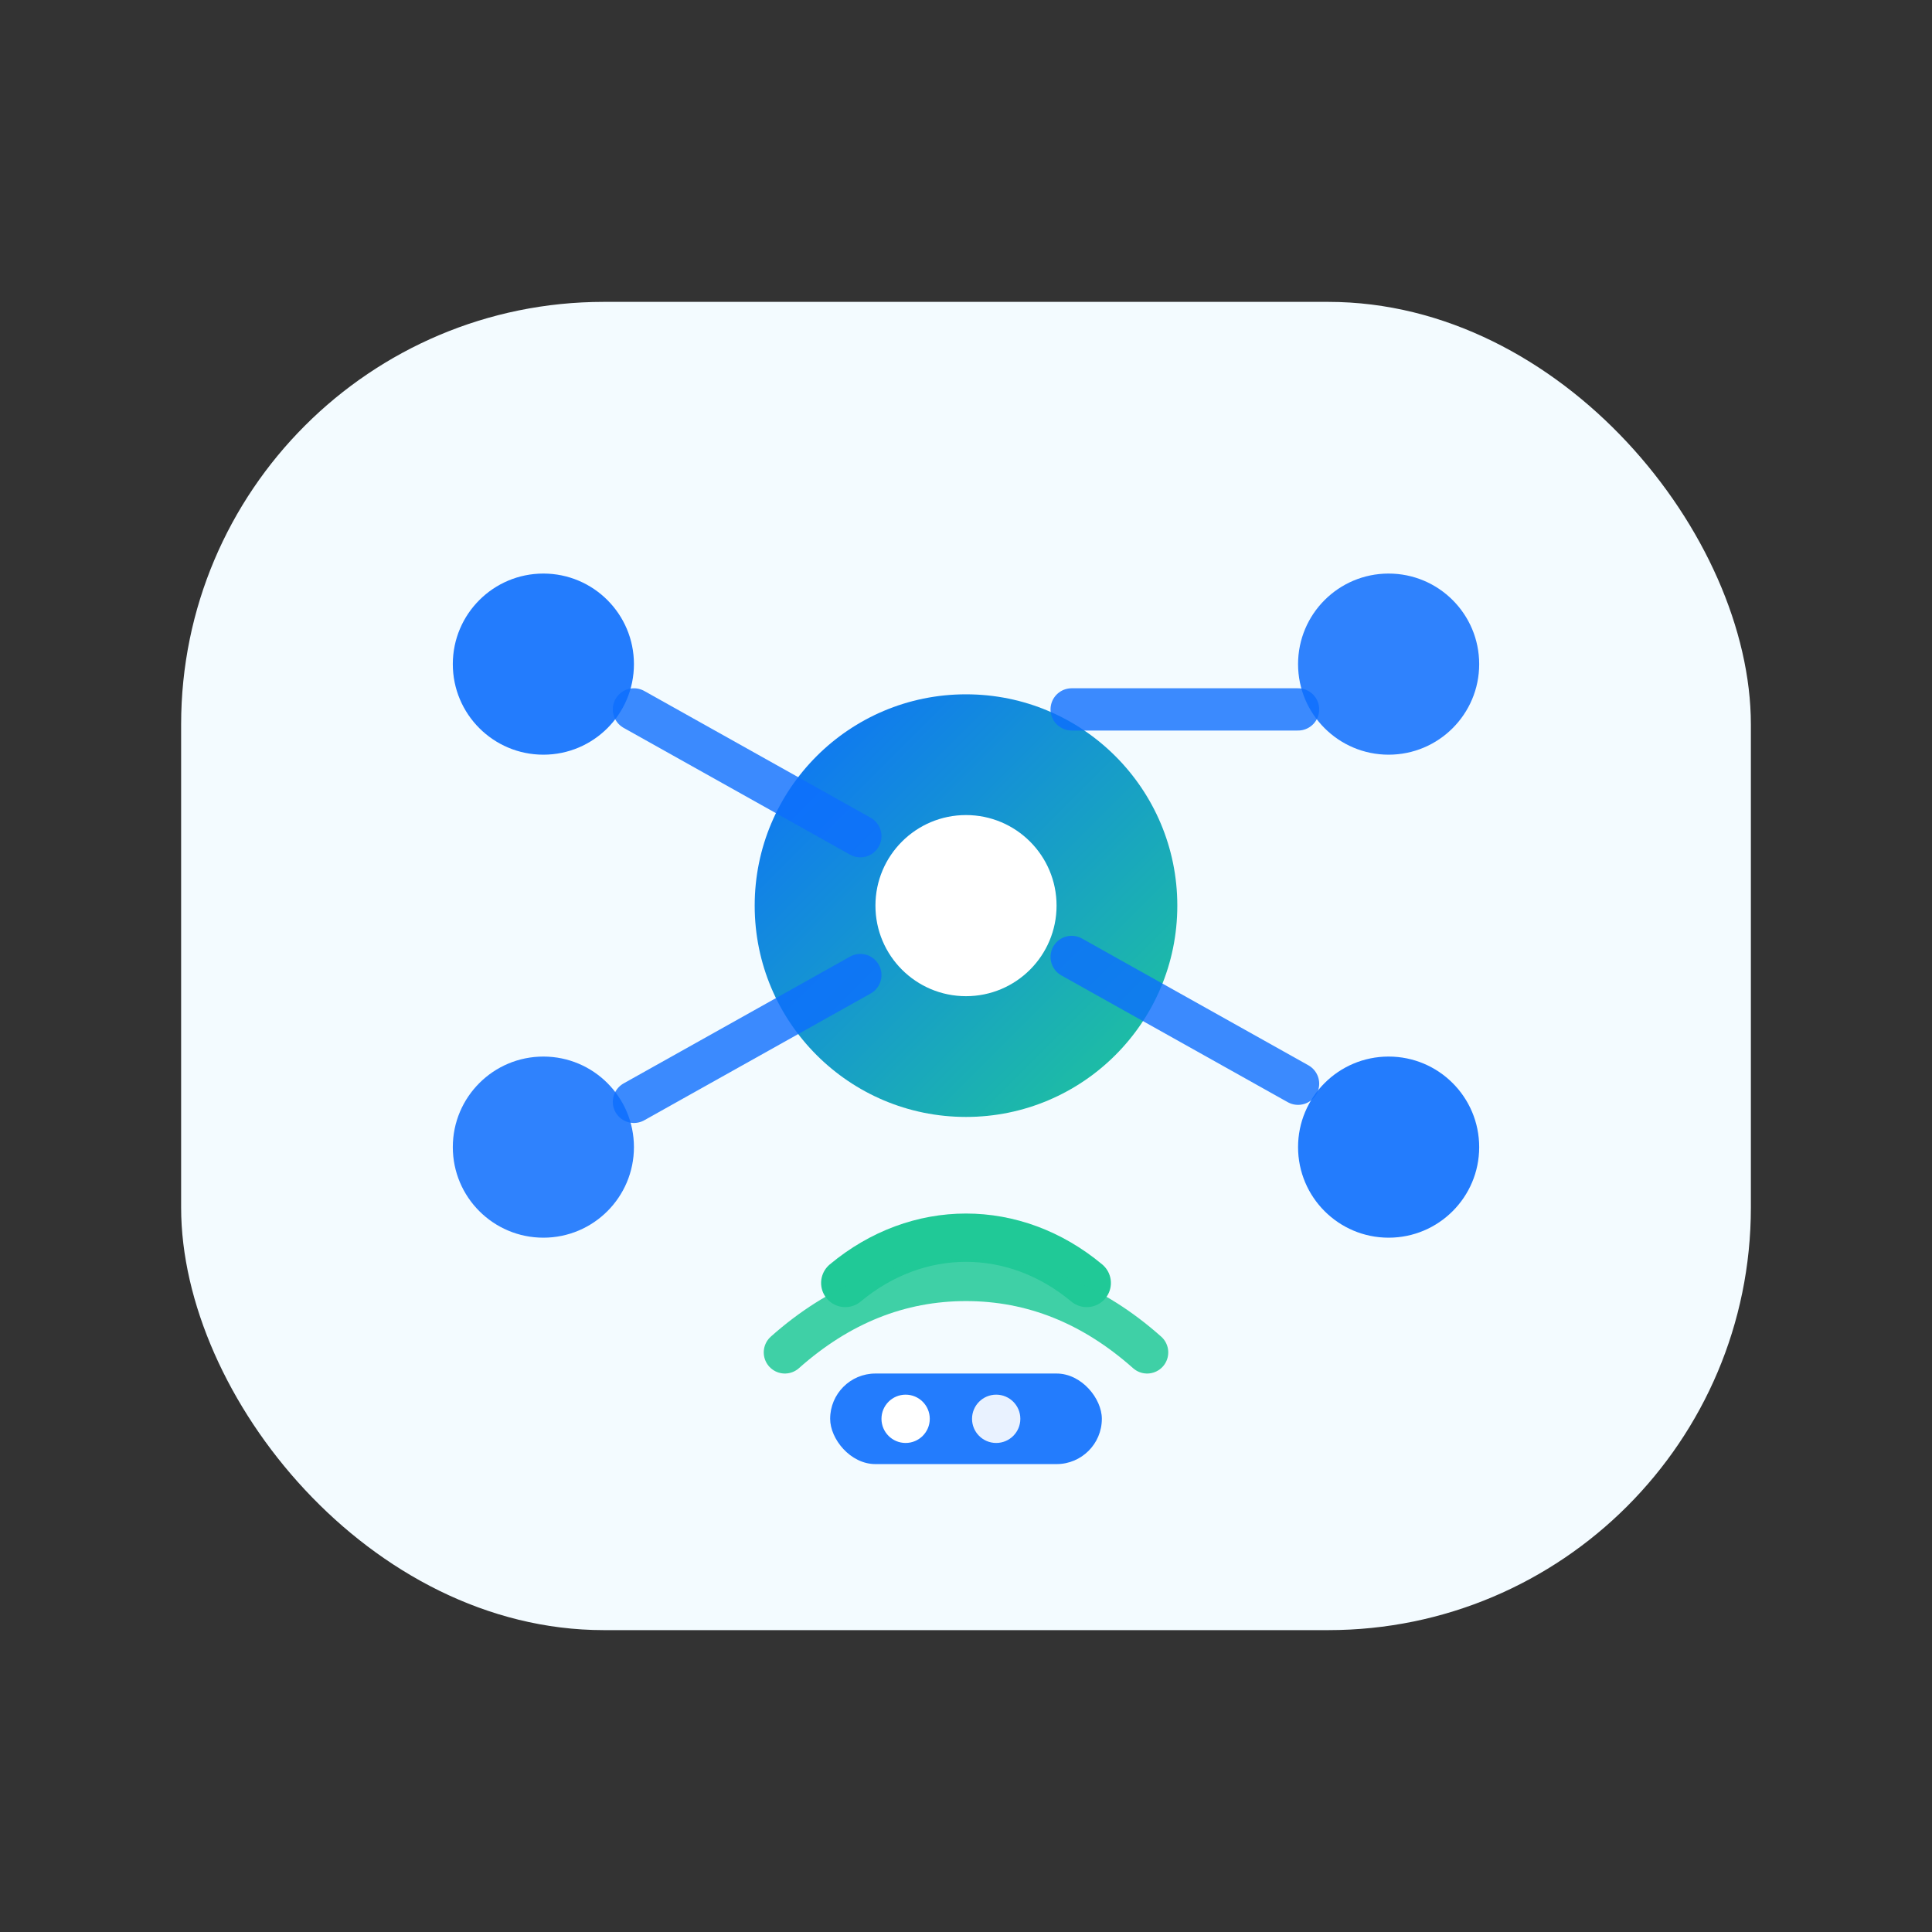
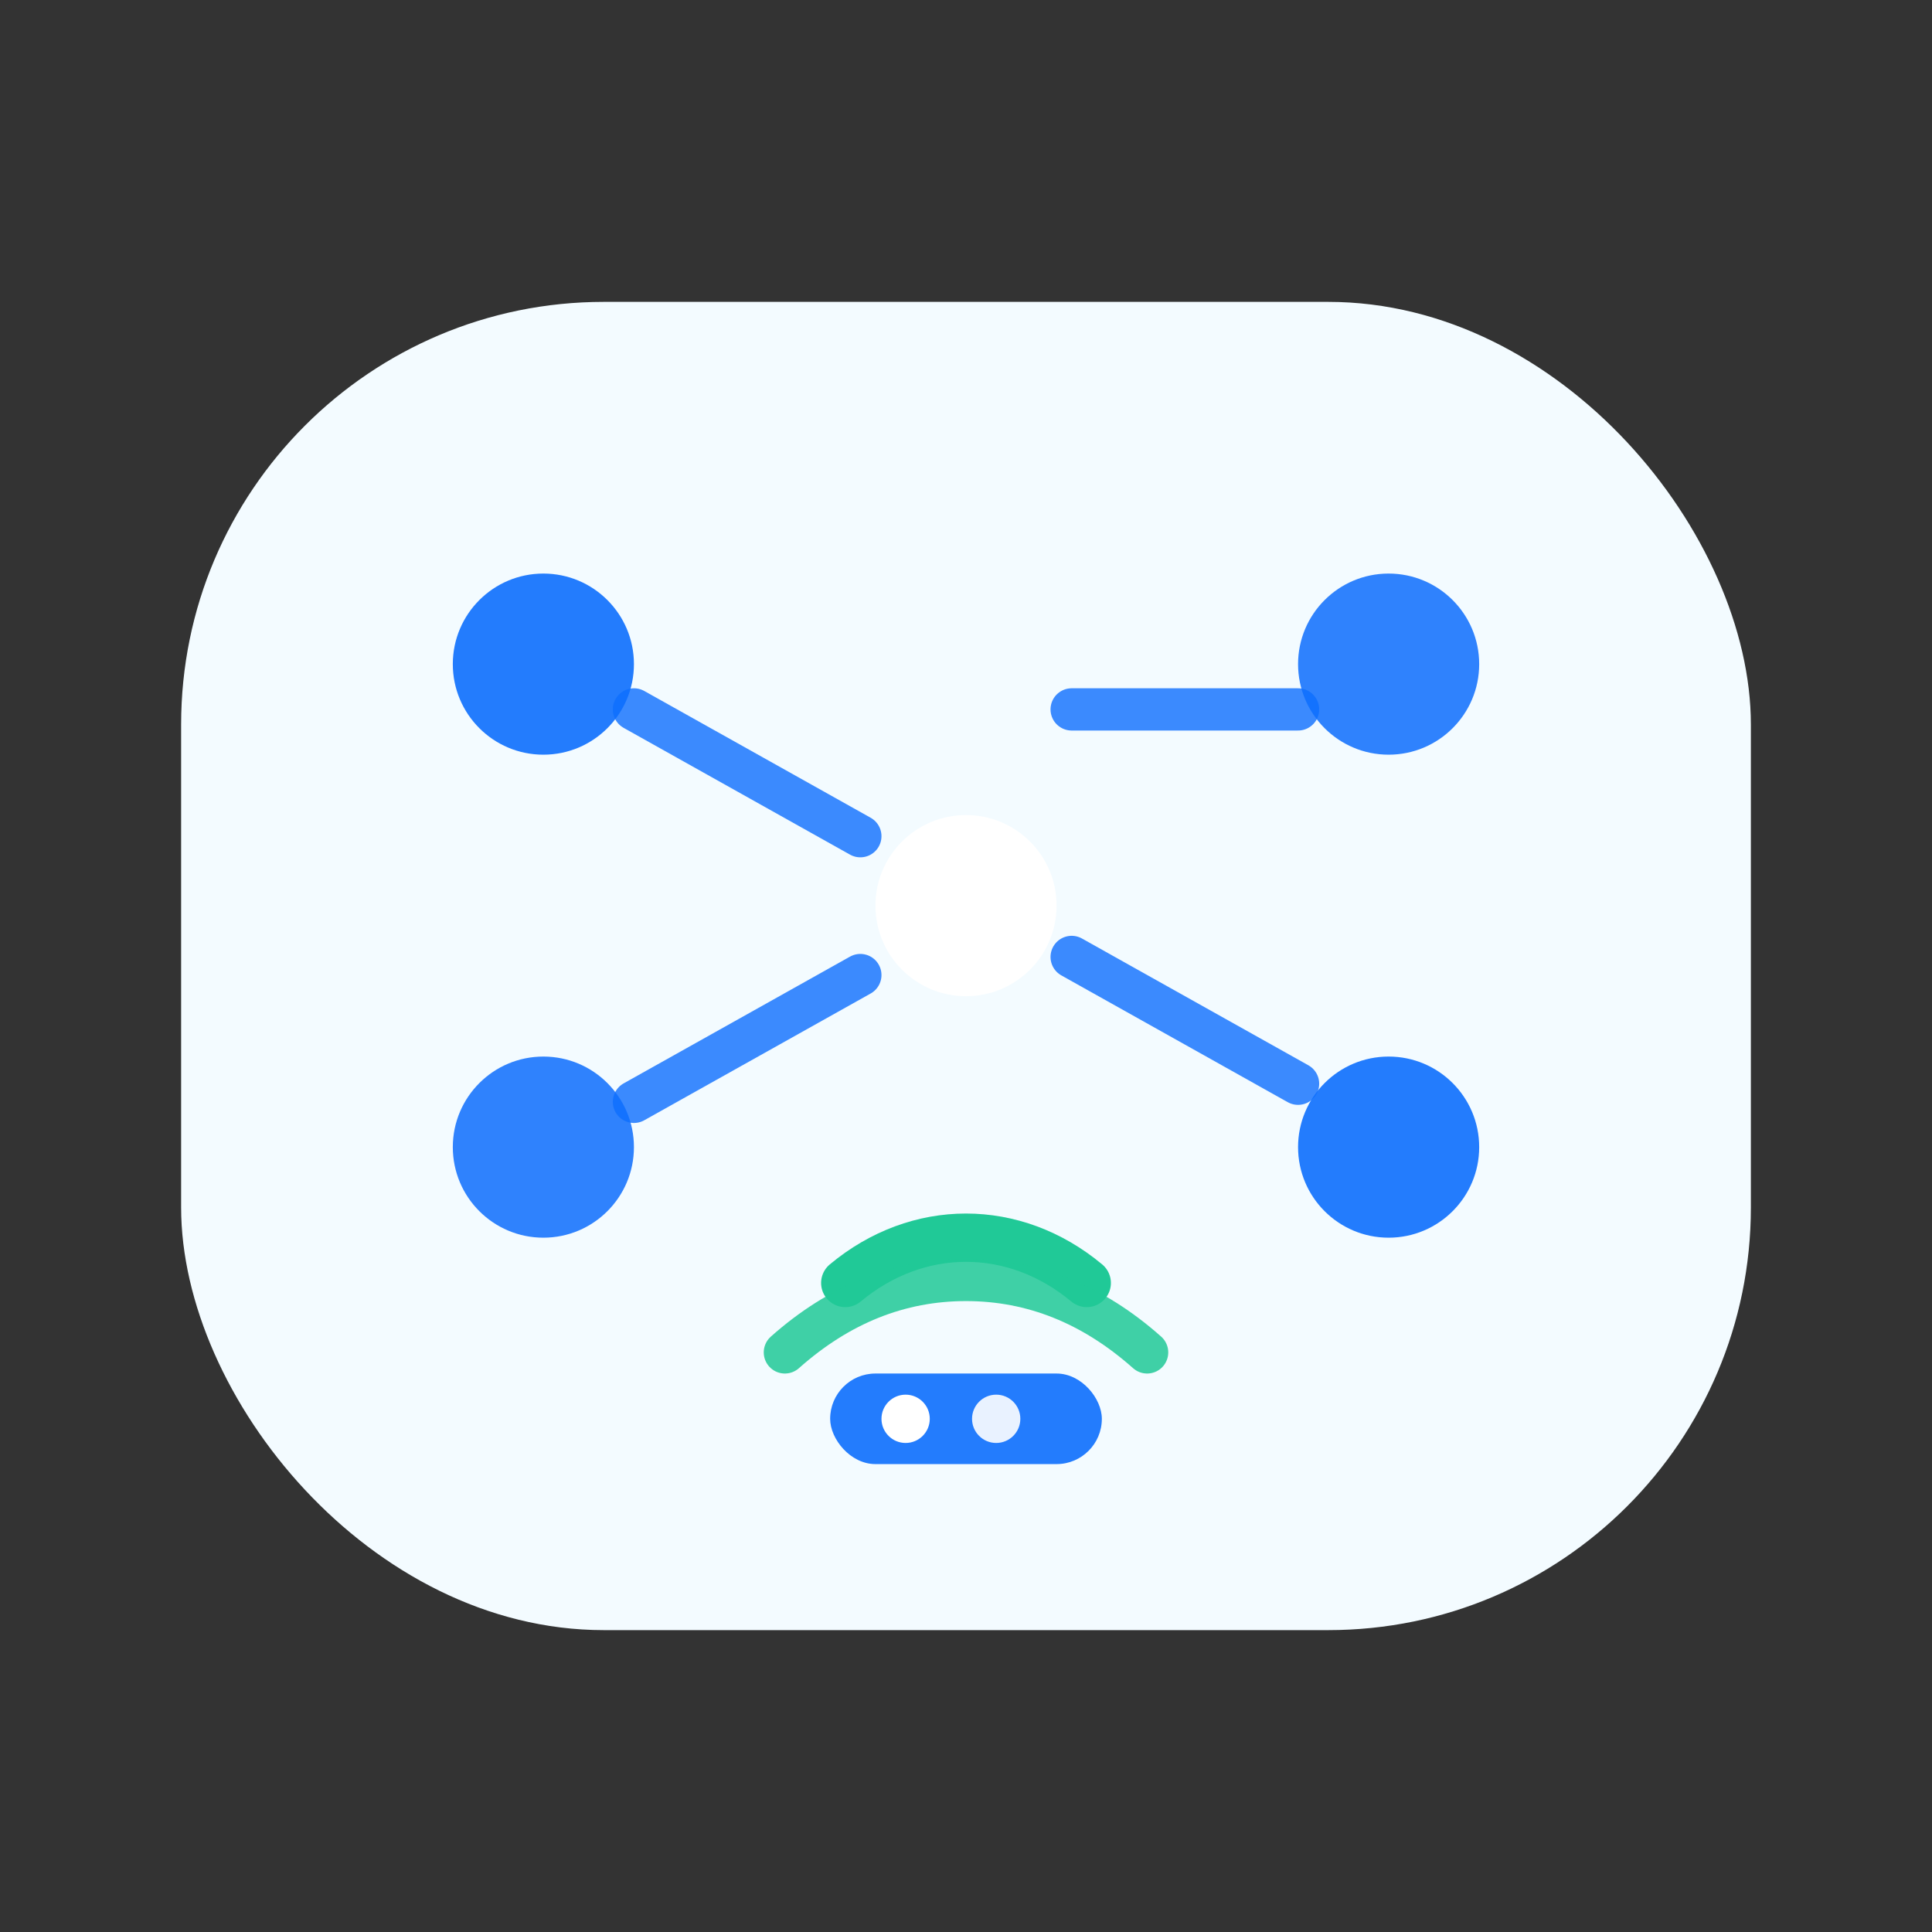
<svg xmlns="http://www.w3.org/2000/svg" width="64" height="64" viewBox="0 0 64 64">
  <rect x="0" y="0" width="64" height="64" fill="#333333" stroke="none" />
  <defs>
    <linearGradient id="iot1" x1="0" y1="0" x2="1" y2="1">
      <stop offset="0%" stop-color="#0d6efd" />
      <stop offset="100%" stop-color="#20c997" />
    </linearGradient>
  </defs>
  <rect x="6" y="10" width="52" height="44" rx="14" fill="#f3fbff" />
-   <circle cx="32" cy="30" r="7" fill="url(#iot1)" />
  <circle cx="32" cy="30" r="3" fill="#ffffff" />
  <circle cx="18" cy="22" r="3" fill="#0d6efd" opacity=".9" />
  <circle cx="46" cy="22" r="3" fill="#0d6efd" opacity=".85" />
  <circle cx="18" cy="38" r="3" fill="#0d6efd" opacity=".85" />
  <circle cx="46" cy="38" r="3" fill="#0d6efd" opacity=".9" />
  <path d="M21 23.5l7.5 4.2m7 4l7.5 4.2m-7.5-12.4L43 23.5M21 36.5l7.5-4.2" fill="none" stroke="#0d6efd" stroke-width="1.4" stroke-linecap="round" opacity=".8" />
  <path d="M28 42.5c1.2-1 2.6-1.5 4-1.5s2.8.5 4 1.5" fill="none" stroke="#20c997" stroke-width="1.6" stroke-linecap="round" />
  <path d="M26 44.8c1.8-1.6 3.8-2.4 6-2.4s4.2.8 6 2.4" fill="none" stroke="#20c997" stroke-width="1.4" stroke-linecap="round" opacity=".85" />
  <rect x="27.5" y="45.5" width="9" height="3" rx="1.5" fill="#0d6efd" opacity=".9" />
  <circle cx="30" cy="47" r=".8" fill="#ffffff" />
  <circle cx="33" cy="47" r=".8" fill="#ffffff" opacity=".9" />
</svg>